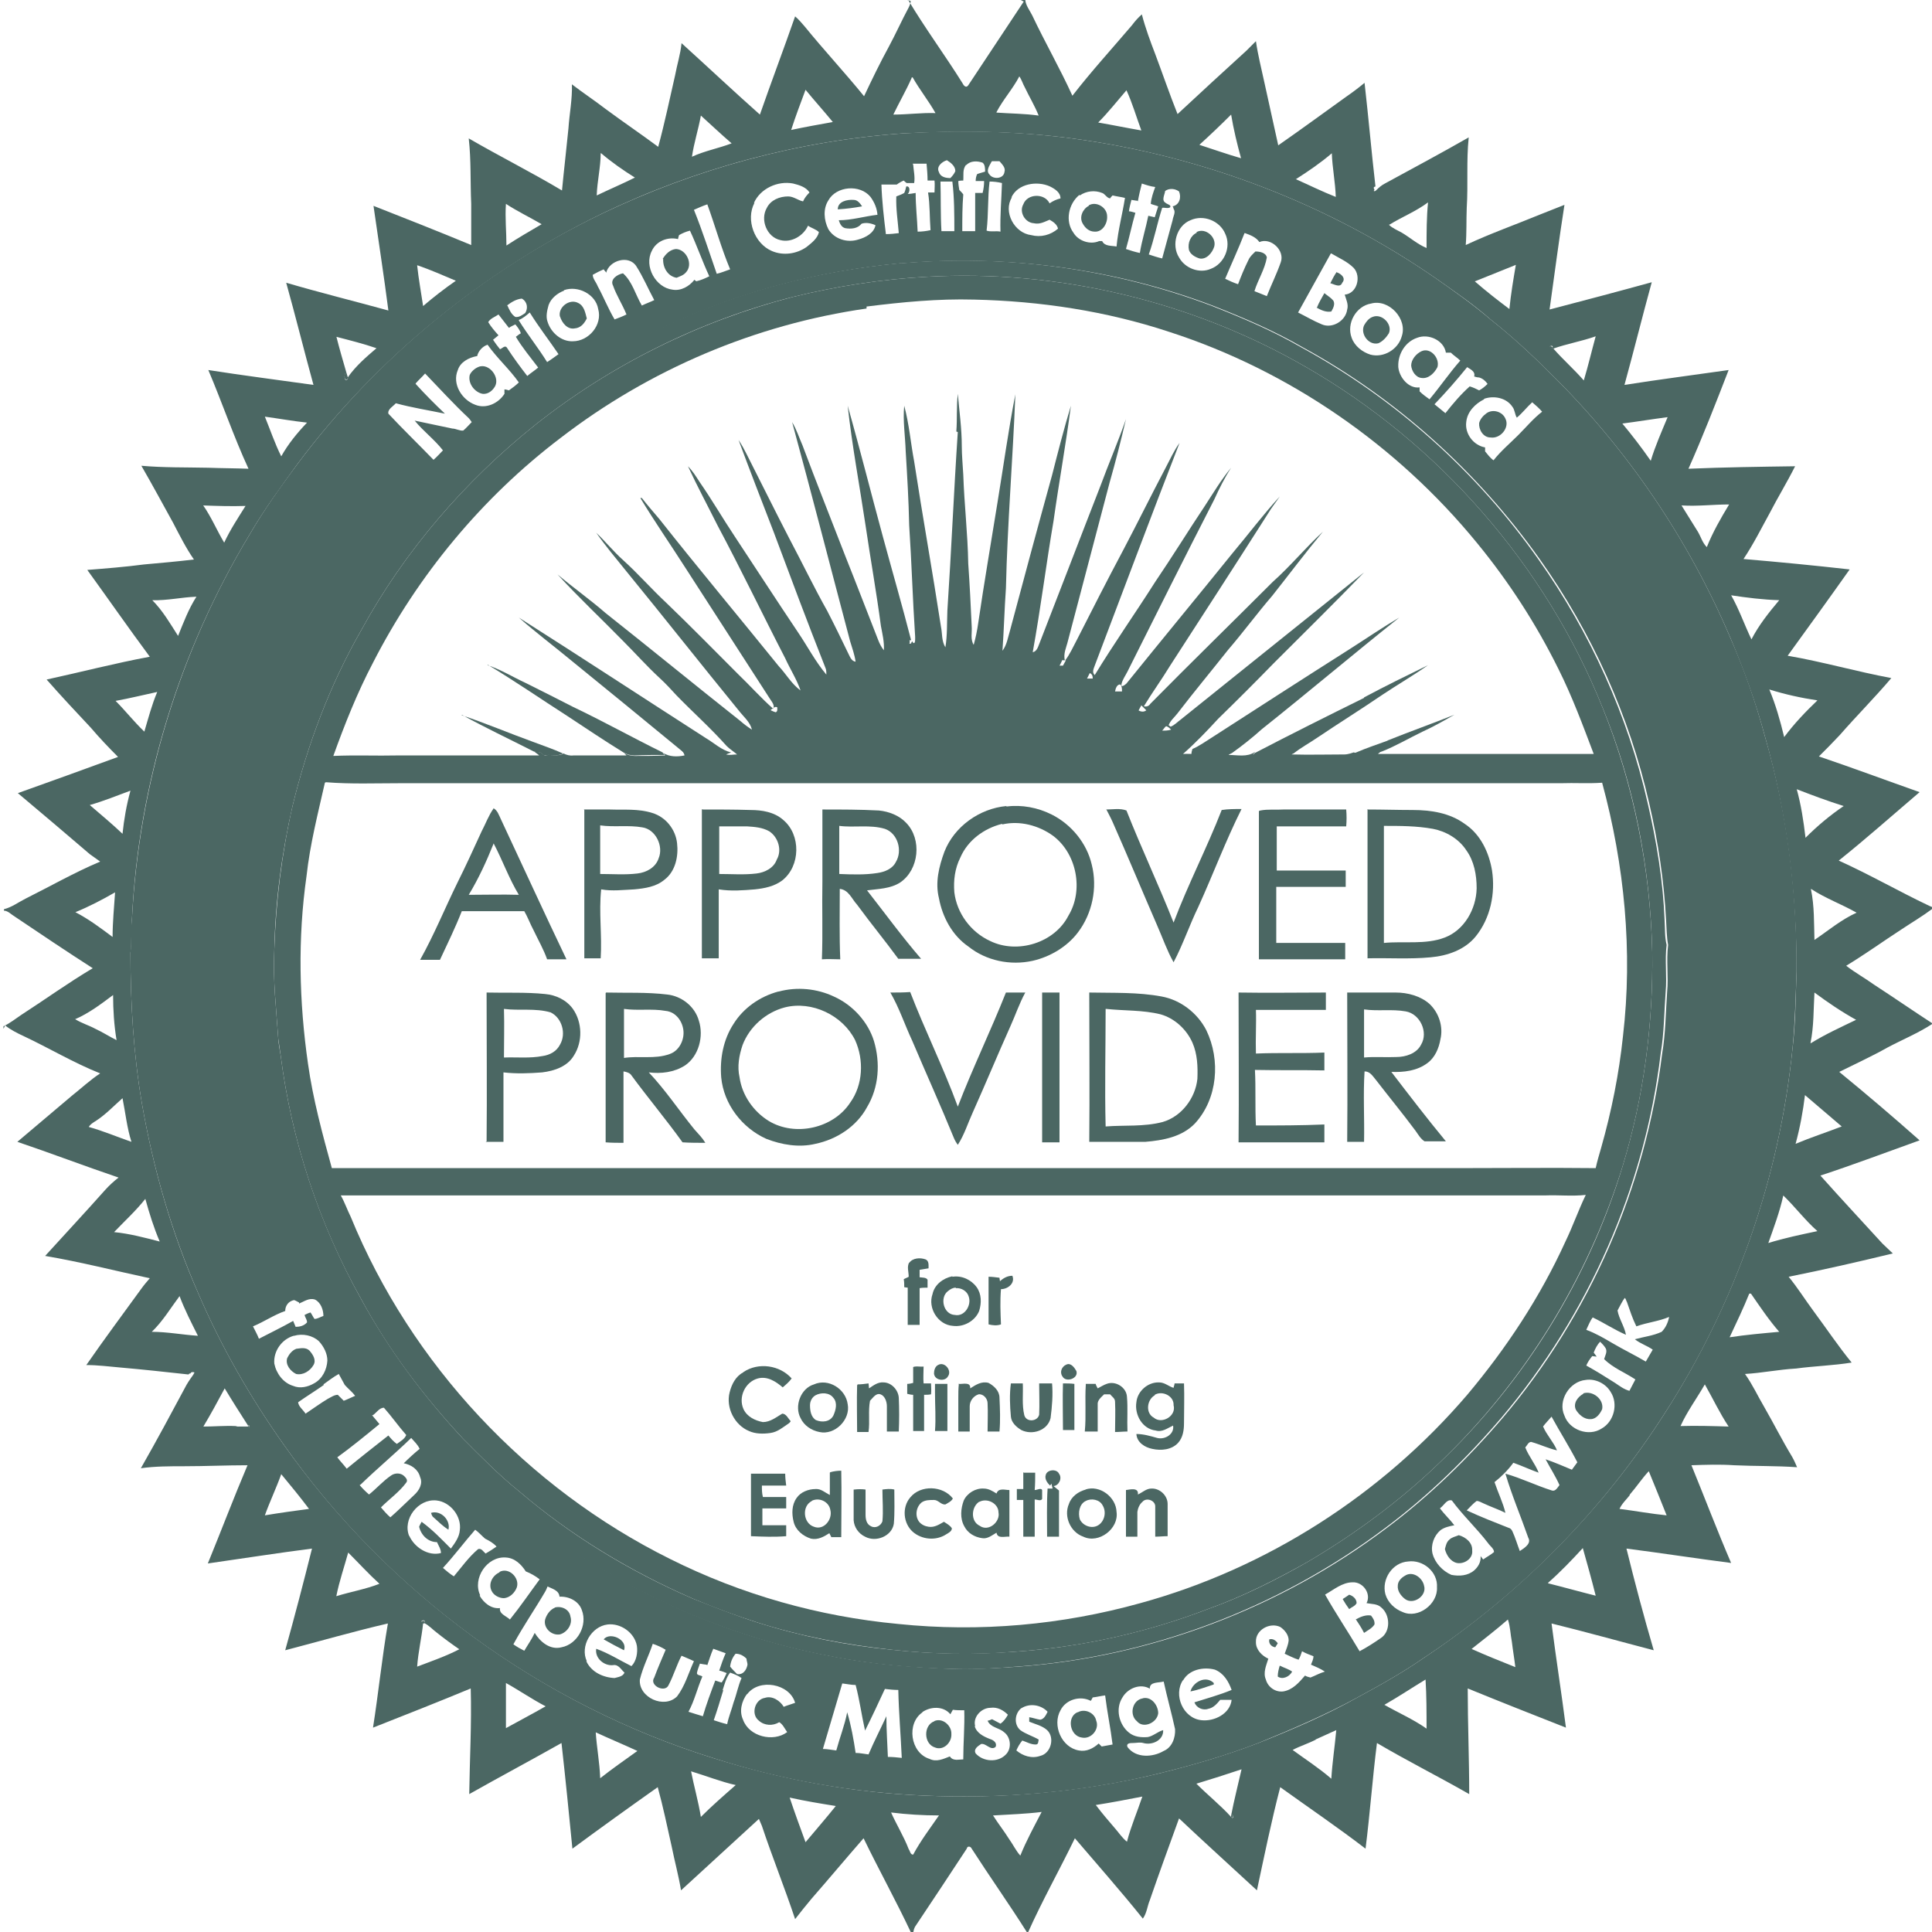
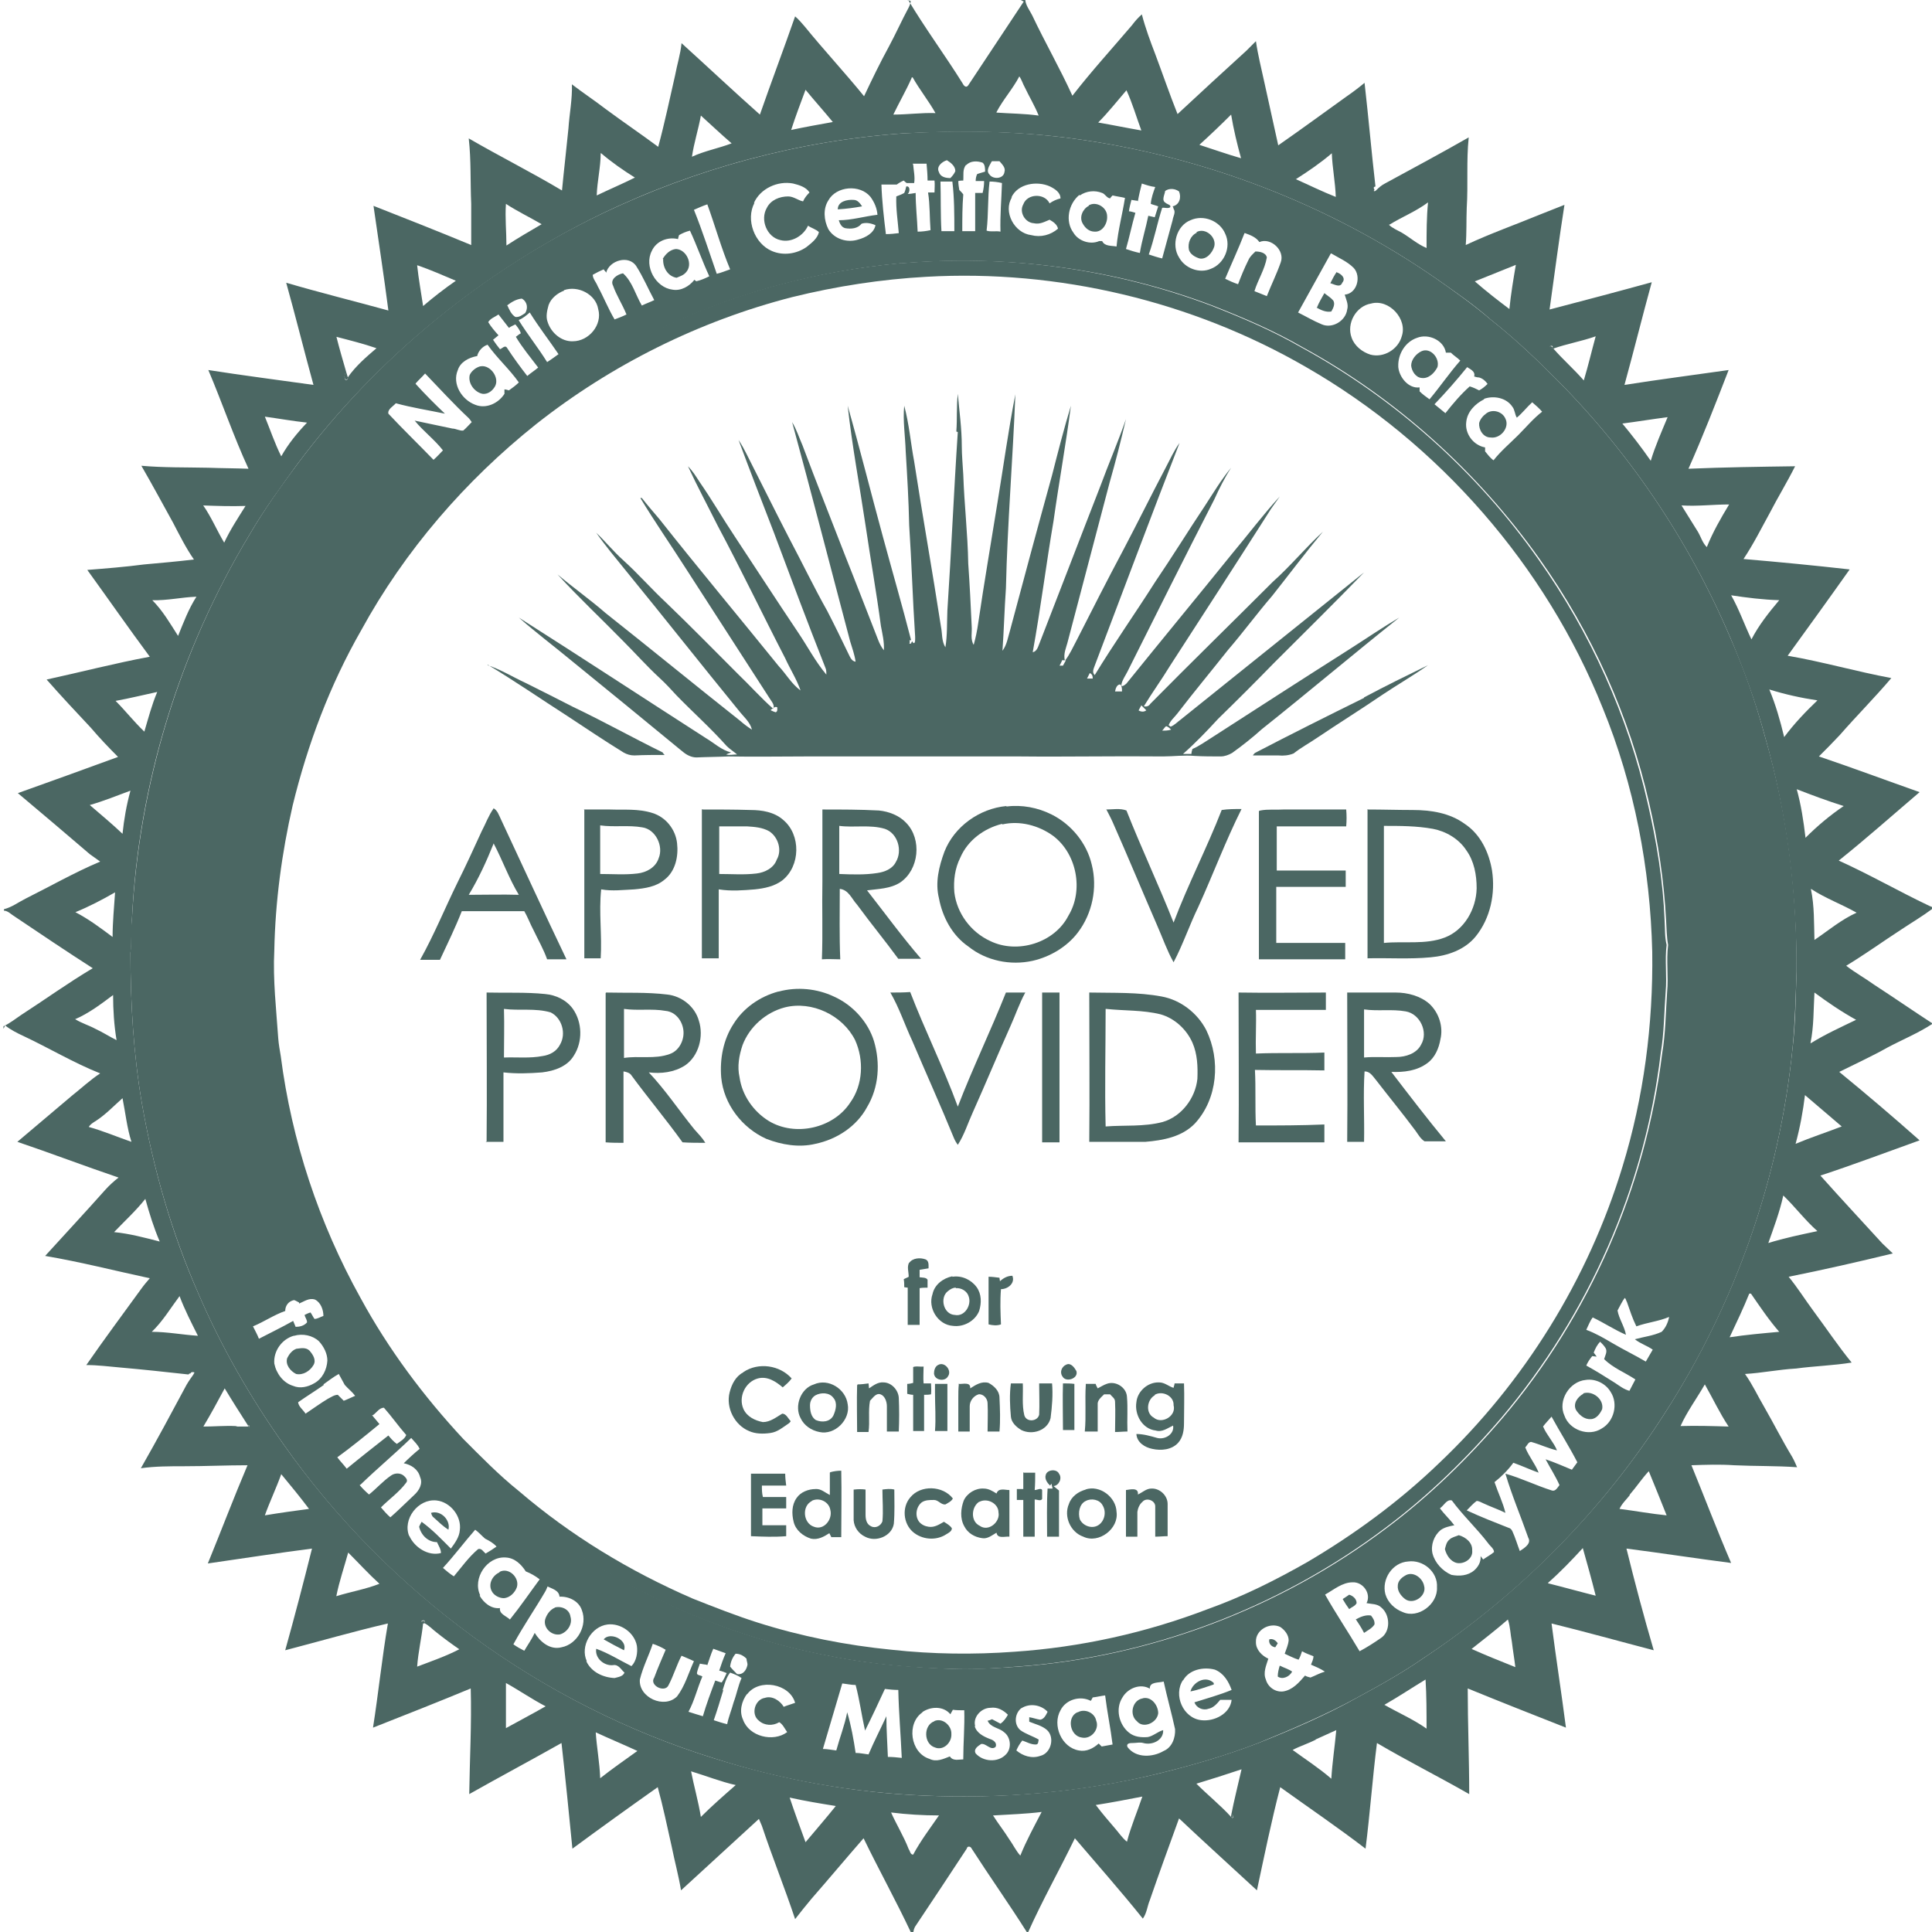
<svg xmlns="http://www.w3.org/2000/svg" id="Layer_2" data-name="Layer 2" viewBox="0 0 38.95 38.95">
  <defs>
    <style>
      .cls-1 {
        fill: #4b6763;
      }
    </style>
  </defs>
  <g id="Layer_1-2" data-name="Layer 1">
    <g>
      <g id="_986025ff" data-name="#986025ff">
        <path class="cls-1" d="M18.29,0h.02c.34.57.74,1.11,1.09,1.67.02.04.07.12.12.05.37-.56.75-1.13,1.12-1.69-.01,0-.04-.02-.06-.03h.09c.01.11.09.21.14.31.26.55.56,1.07.81,1.62.38-.49.8-.95,1.2-1.42.06-.08.12-.15.2-.22.07.27.17.54.27.8.15.4.29.81.45,1.21.46-.43.92-.85,1.39-1.28.06-.06.12-.12.19-.19.04.28.11.55.17.83.09.42.19.85.28,1.27.46-.32.91-.65,1.37-.98.13-.09.25-.18.37-.28.08.7.14,1.4.22,2.09-.08.01-.05.15.02.07.05-.05.11-.1.17-.13.57-.31,1.13-.61,1.69-.93-.05.47-.01.95-.04,1.42-.01.25,0,.5-.02.75.49-.23,1-.41,1.51-.62.16-.06.32-.13.48-.19-.11.7-.2,1.4-.3,2.11.69-.18,1.37-.36,2.06-.55-.19.69-.36,1.38-.55,2.07.7-.11,1.4-.2,2.1-.3-.26.67-.52,1.34-.81,1.99.72-.03,1.43-.04,2.15-.05-.16.32-.35.63-.51.94-.17.31-.33.63-.53.93.71.06,1.43.13,2.14.21-.41.58-.83,1.16-1.25,1.74.7.12,1.39.32,2.09.45-.33.39-.7.76-1.04,1.15-.14.15-.28.29-.42.43.68.23,1.35.48,2.03.72-.54.46-1.08.94-1.63,1.38.62.28,1.21.62,1.82.91.04.02.07.03.11.04v.08s-.03-.04-.04-.06c-.2.15-.42.28-.63.42-.37.24-.73.5-1.11.73.18.14.38.25.56.38.4.26.79.53,1.19.79,0-.02.02-.05.03-.07v.12s-.03-.03-.04-.05c-.29.19-.61.32-.91.48-.32.18-.65.33-.97.49.55.45,1.09.91,1.62,1.38-.67.24-1.33.49-2,.71.41.46.83.91,1.25,1.37.07.07.14.13.21.2-.7.17-1.4.33-2.1.47.18.22.33.46.5.69.26.35.5.71.77,1.04-.37.06-.75.07-1.12.12-.35.02-.69.09-1.03.11.15.21.26.45.39.67.19.33.36.67.56,1,.04.07.07.14.1.21-.42-.03-.85-.02-1.27-.04-.29-.02-.57-.01-.86,0,.27.66.52,1.32.8,1.97-.7-.09-1.41-.2-2.11-.29.17.69.35,1.37.55,2.05-.69-.18-1.37-.37-2.06-.54.09.7.2,1.4.29,2.1-.66-.26-1.32-.52-1.98-.79,0,.71.03,1.42.03,2.13-.61-.35-1.25-.67-1.86-1.03-.09.71-.14,1.42-.23,2.13-.56-.43-1.15-.83-1.72-1.24-.18.69-.32,1.38-.47,2.08-.52-.48-1.05-.96-1.57-1.45-.2.55-.4,1.1-.59,1.65-.05.12-.06.26-.14.37-.44-.55-.91-1.08-1.37-1.62-.31.64-.66,1.26-.95,1.91h-.09s.05-.02.07-.02c-.36-.57-.75-1.12-1.11-1.68-.02-.05-.09-.06-.1,0-.34.52-.68,1.03-1.02,1.54-.04.05-.05.1-.06.16h-.04c-.3-.64-.65-1.27-.96-1.91-.35.4-.7.82-1.05,1.22-.11.13-.22.27-.33.41-.21-.63-.46-1.25-.67-1.88-.02-.05-.04-.09-.06-.14-.52.48-1.05.96-1.57,1.44-.05-.3-.13-.59-.19-.89-.09-.4-.17-.79-.28-1.19-.58.41-1.15.82-1.72,1.24-.07-.71-.14-1.42-.22-2.13-.62.35-1.24.68-1.86,1.03.01-.71.05-1.42.03-2.13-.65.27-1.31.53-1.97.79.11-.7.18-1.4.3-2.1-.69.16-1.38.36-2.07.54.19-.68.37-1.37.54-2.05-.7.09-1.4.2-2.1.3.27-.66.52-1.32.8-1.98-.43,0-.85.02-1.28.02-.29,0-.58,0-.87.04.32-.56.62-1.12.92-1.68.04-.07.09-.14.14-.21,0-.01.02-.03.02-.04-.04-.02-.09,0-.12.04-.46-.05-.91-.1-1.37-.14-.23-.02-.46-.05-.69-.05.36-.52.74-1.03,1.11-1.54.05-.07.11-.14.17-.21-.7-.15-1.4-.33-2.11-.45.4-.44.81-.88,1.21-1.33.08-.09.18-.18.27-.25-.68-.23-1.36-.49-2.04-.72.37-.31.73-.62,1.1-.93.19-.15.37-.32.57-.45-.53-.21-1.03-.51-1.54-.75-.13-.06-.27-.13-.38-.22,0,.02-.02.05-.03.07v-.05h0c.13-.06.24-.15.36-.23.48-.31.95-.65,1.44-.94-.53-.34-1.05-.69-1.57-1.04-.07-.04-.14-.12-.22-.12h0s0-.03,0-.03c.16-.04.29-.14.43-.21.5-.25.99-.53,1.51-.75-.07-.05-.14-.1-.21-.15-.48-.41-.96-.82-1.45-1.23.67-.24,1.34-.48,2.02-.73-.19-.19-.38-.39-.55-.59-.3-.32-.6-.64-.89-.97.69-.15,1.38-.33,2.08-.46-.43-.58-.84-1.17-1.26-1.75.38-.03.76-.06,1.14-.11.34-.03.67-.06,1.01-.1-.16-.23-.29-.49-.42-.74-.21-.38-.42-.77-.64-1.15.45.04.9.03,1.35.04.27.01.54.01.81.02-.3-.65-.53-1.33-.81-1.99.7.11,1.41.2,2.12.3-.19-.69-.36-1.38-.55-2.06.68.2,1.37.37,2.06.56-.09-.7-.2-1.41-.3-2.11.66.26,1.32.52,1.97.79,0-.28,0-.55,0-.83-.02-.44,0-.88-.05-1.32.62.36,1.26.68,1.88,1.05.04-.42.09-.84.13-1.25.02-.3.08-.59.07-.89.22.17.45.32.67.49.35.26.72.51,1.07.77.13-.48.23-.96.34-1.44.04-.22.11-.43.13-.65.53.48,1.05.97,1.58,1.44.23-.66.48-1.32.71-1.98.07.06.13.13.19.2.39.48.81.93,1.2,1.41.16-.34.32-.67.5-1,.14-.26.26-.53.4-.79.02-.04.04-.09.04-.13M18.38,1.57c-.11.25-.25.49-.37.74.29,0,.57-.04.85-.03-.14-.25-.32-.47-.46-.72h-.02M20.09,2.27c.28.02.57.02.85.06-.08-.2-.19-.38-.28-.57-.04-.07-.06-.15-.11-.22-.13.25-.33.47-.46.72M15.95,2.62c.28-.06.56-.11.84-.16-.18-.22-.37-.43-.55-.65-.1.27-.2.53-.29.81M22.71,1.82c-.19.22-.37.45-.57.65.29.05.58.11.87.16-.1-.27-.18-.55-.3-.81M14.13,2.33c-.05.28-.14.55-.18.83.26-.12.54-.17.8-.27-.21-.18-.41-.37-.62-.56M24.18,2.92c.28.09.56.19.84.27-.08-.29-.15-.58-.2-.88-.21.21-.42.41-.64.61M18.19,2.69c-2.1.15-4.17.71-6.06,1.62-2.4,1.17-4.53,2.9-6.13,5.04-.34.47-.68.93-.97,1.43-1.41,2.34-2.24,5.02-2.37,7.75-.02.23,0,.45-.03.68,0,1.01.06,2.03.23,3.03.23,1.32.6,2.62,1.14,3.84.46,1.07,1.04,2.08,1.71,3.03,2.1,2.98,5.2,5.26,8.69,6.34,1.37.43,2.79.69,4.23.75,1.57.07,3.15-.07,4.67-.43.7-.17,1.39-.37,2.07-.63.68-.27,1.36-.56,2-.92.46-.25.91-.5,1.34-.8,1.94-1.29,3.61-2.98,4.86-4.94,1.42-2.21,2.31-4.75,2.57-7.36.06-.51.06-1.03.08-1.54,0-1.6-.2-3.2-.64-4.74-.18-.67-.42-1.33-.69-1.97-.85-2-2.09-3.83-3.64-5.35-.38-.38-.77-.74-1.2-1.08-.34-.3-.72-.56-1.09-.82-2.18-1.51-4.72-2.48-7.35-2.83-1.13-.15-2.28-.16-3.42-.1M12.11,3.09c0,.28-.07.56-.08.85.25-.12.51-.23.77-.36-.24-.15-.47-.31-.68-.49M26.12,3.61c.27.12.53.25.81.36-.01-.3-.07-.59-.08-.88-.22.19-.47.36-.72.52M10.2,4.11c-.02.28.01.56.01.84.23-.15.47-.29.71-.43-.24-.14-.49-.26-.72-.41M28,4.53c.07.07.17.11.26.16.17.1.31.23.5.31,0-.31,0-.62.03-.92-.24.18-.52.29-.78.45M29.73,5.67c.23.2.46.38.7.56.03-.3.08-.6.13-.89-.27.11-.55.22-.82.33M8.41,5.35c.03.28.08.55.12.82.21-.18.43-.35.66-.51-.26-.11-.51-.22-.77-.31M6.78,6.78c.06.24.13.48.2.72-.03.04-.04.08-.03.13.01.06.08.02.06-.02.16-.23.37-.41.58-.59-.26-.09-.54-.16-.81-.23M31.31,7.02c.2.23.42.42.62.65.09-.3.16-.6.24-.89-.28.1-.58.15-.86.25M31.25,6.98s0,.06.05.04c.01-.04,0-.06-.05-.04M5.34,8.4c.11.27.2.54.33.8.14-.25.32-.47.52-.68-.28-.03-.56-.08-.85-.12M32.7,8.53c.2.24.4.5.58.76.09-.3.22-.59.34-.88-.31.04-.61.09-.92.13M33.9,10.19c.11.18.22.35.33.53.06.1.09.22.18.31.12-.3.28-.58.45-.86-.32,0-.64.04-.95.02M4.09,10.18c.17.24.28.51.43.76.12-.26.28-.5.43-.74-.29.01-.57,0-.86-.01M34.9,12c.16.28.27.6.41.89.15-.29.35-.54.56-.79-.33-.01-.65-.05-.98-.1M3.07,12.1c.21.21.36.47.52.72.11-.27.21-.54.37-.79-.3.01-.59.08-.89.07M35.67,13.9c.13.31.22.63.3.96.2-.27.43-.51.67-.74-.33-.05-.65-.12-.97-.22M2.33,14.13c.2.2.37.42.58.62.08-.27.15-.54.26-.8-.28.06-.56.13-.84.18M36.22,15.9c.09.32.14.65.18.99.24-.24.49-.45.77-.64-.32-.1-.64-.22-.95-.34M1.81,16.23c.22.19.45.38.66.58.03-.29.08-.58.16-.87-.27.1-.54.21-.82.29M36.51,17.93c.07.34.06.68.07,1.02.28-.19.54-.41.85-.55-.3-.17-.63-.29-.92-.48M1.52,18.39c.27.14.51.32.75.5,0-.3.03-.6.05-.9-.26.15-.53.29-.8.4M36.51,21.03c.29-.18.6-.32.91-.47-.29-.16-.57-.35-.84-.55-.02.34-.01.68-.08,1.02M1.52,20.55c.13.08.27.12.4.19.15.07.29.16.43.23-.05-.3-.07-.61-.07-.91-.24.18-.49.37-.77.49M36.39,22.07c-.04.33-.1.66-.19.99.31-.13.62-.23.93-.35-.25-.21-.5-.43-.75-.64M1.93,22.6s-.11.06-.14.12c.29.08.57.2.86.3-.09-.28-.12-.58-.18-.88-.18.16-.34.33-.54.46M35.95,24.11c-.07.32-.19.64-.3.95.32-.1.66-.17.99-.24-.25-.22-.45-.49-.69-.72M2.3,24.84c.31.03.61.11.92.19-.12-.28-.21-.57-.29-.86-.19.24-.42.45-.63.67M35.27,26.07c-.12.3-.26.59-.4.89.33-.05.67-.08,1-.11-.21-.24-.39-.51-.57-.77,0,0-.03,0-.04,0M3.06,26.85c.31,0,.62.06.93.08-.13-.26-.27-.53-.37-.8-.18.24-.34.51-.56.72M34.37,27.91c-.16.28-.36.55-.49.84.32-.01.65,0,.97.01-.18-.27-.32-.57-.48-.85M4.53,27.99c-.14.26-.28.52-.43.77.22,0,.43-.02.65-.01.09.03.19.03.28.03,0,0,0-.03,0-.04h-.03c-.16-.25-.32-.5-.47-.75M32.86,30.14c-.07.09-.16.17-.21.28.32.04.64.1.95.13-.12-.3-.24-.6-.36-.89-.14.15-.25.32-.39.48M5.34,30.55c.3-.05.59-.09.89-.13-.18-.24-.37-.47-.56-.7-.1.28-.23.55-.33.83M33.62,30.55s.02.02,0,0M31.21,31.92c.32.08.64.17.96.25-.08-.32-.17-.64-.26-.96-.22.24-.45.48-.7.7M7.02,31.3c-.08.29-.18.58-.24.88.29-.09.59-.14.87-.25-.22-.2-.42-.42-.63-.63M31.17,31.92s.02.02,0,0M8.53,32.73c-.03.29-.1.58-.12.87.29-.11.58-.21.85-.35-.16-.11-.31-.22-.46-.34-.08-.06-.15-.14-.25-.19.06-.09-.12-.05-.02,0M29.66,33.24c.29.13.59.25.89.37-.02-.17-.05-.34-.07-.51-.03-.15-.03-.3-.08-.45-.24.21-.49.4-.74.6M27.91,34.37c.28.16.58.29.85.48,0-.33,0-.66-.02-.99-.28.17-.55.35-.83.51M10.2,33.92c0,.3,0,.61,0,.92.27-.15.54-.29.8-.44-.27-.14-.53-.32-.8-.47M10.17,34.84s.02.02,0,0M26.53,35.07c-.15.08-.32.13-.47.21.26.19.54.37.78.58.02-.33.07-.65.1-.98-.14.06-.28.13-.42.19M12.01,34.92c.02.31.08.62.09.93.24-.19.5-.37.75-.55-.28-.13-.57-.25-.85-.38M24.12,35.96c.23.23.48.43.7.67.05.07.07-.07,0-.03.06-.31.14-.62.21-.93-.3.1-.61.2-.91.29M13.93,35.7c.06.31.15.62.2.93.22-.22.46-.43.7-.64,0,0,0,0,.01,0-.31-.07-.61-.19-.91-.28M15.92,36.24c.1.3.21.6.32.9.2-.24.41-.48.61-.73-.31-.05-.62-.1-.93-.17M22.1,36.4c.12.16.25.31.37.45.08.09.15.2.25.28.08-.31.21-.61.31-.91-.31.06-.62.12-.94.17M17.96,36.53c.11.25.26.49.36.75.03.04.03.11.09.11.15-.28.34-.53.52-.79-.32,0-.65-.02-.97-.06M20.02,36.6c.1.16.22.31.32.47.08.11.14.24.23.34.12-.3.28-.59.43-.88-.32.04-.65.05-.97.07" />
        <path class="cls-1" d="M18.14,5.31c2.13-.19,4.3.1,6.3.86.61.24,1.22.5,1.79.83,1.89,1.03,3.54,2.51,4.78,4.27,1.05,1.48,1.81,3.16,2.21,4.93.18.78.31,1.57.34,2.37.01.16,0,.32.04.48-.04.31.01.63-.02.95-.03.41-.03.83-.1,1.24-.32,2.69-1.46,5.27-3.21,7.34-.7.82-1.48,1.58-2.35,2.23-2.14,1.61-4.75,2.6-7.42,2.79-.4.03-.8.06-1.2.05-.86-.02-1.72-.09-2.56-.26-2.58-.48-5.01-1.72-6.95-3.49-.64-.61-1.25-1.25-1.77-1.97-1.58-2.1-2.54-4.66-2.76-7.28-.21-2.42.21-4.9,1.23-7.11.64-1.41,1.52-2.7,2.57-3.83,1.25-1.32,2.75-2.41,4.4-3.16,1.46-.68,3.05-1.09,4.65-1.24M18.68,5.58c-.91.05-1.82.19-2.71.41-1.87.48-3.64,1.36-5.16,2.56-1.43,1.14-2.65,2.55-3.53,4.16-.63,1.1-1.08,2.3-1.38,3.53-.22.96-.35,1.94-.37,2.92-.03.6.04,1.19.08,1.78.01.12.03.23.05.35.22,1.71.77,3.37,1.61,4.88.56,1.03,1.27,1.98,2.07,2.84.36.36.72.73,1.12,1.05,1.05.9,2.24,1.62,3.51,2.17.43.17.86.34,1.3.48.88.28,1.79.46,2.71.55.82.09,1.65.1,2.47.04,1.33-.09,2.65-.38,3.9-.86.7-.25,1.36-.58,2.01-.95.95-.56,1.85-1.22,2.65-1.99,1.72-1.63,3.01-3.71,3.7-5.98.43-1.4.62-2.87.6-4.33-.04-1.68-.36-3.36-1-4.92-1.15-2.87-3.3-5.33-5.98-6.87-2.3-1.33-5-1.97-7.65-1.82Z" />
        <path class="cls-1" d="M19.28,8.7c.02-.25,0-.5.03-.76.03.35.08.7.08,1.05,0,.19.02.39.03.58.02.6.09,1.19.1,1.79.03.42.05.84.07,1.27.01.12-.03.26.04.37.04-.14.07-.29.09-.43.12-.82.26-1.63.39-2.44.12-.73.22-1.46.36-2.18-.05,1.3-.16,2.6-.19,3.91-.03.42-.04.84-.07,1.26.09-.12.11-.27.15-.4.28-1.05.56-2.09.85-3.14.12-.47.24-.94.38-1.4-.1.77-.24,1.54-.35,2.32-.15.88-.26,1.77-.42,2.65.09-.02.11-.12.14-.19.41-1.05.81-2.1,1.22-3.15.17-.46.36-.9.52-1.36-.1.43-.21.86-.33,1.28-.28,1.06-.56,2.13-.84,3.19-.03.13-.1.26-.06.4.1-.13.16-.27.24-.42.31-.61.62-1.22.94-1.82.29-.55.56-1.1.85-1.65.09-.17.17-.35.28-.5-.58,1.49-1.14,2.99-1.71,4.49-.02.06-.06.13,0,.19.39-.64.82-1.25,1.22-1.88.34-.5.66-1.02,1-1.53.17-.26.33-.53.53-.77-.13.2-.24.42-.34.64-.59,1.15-1.17,2.31-1.75,3.47-.04.08-.1.16-.12.25-.02.09.08.01.1-.01.71-.88,1.43-1.75,2.14-2.63.32-.38.61-.77.95-1.14-.08.12-.17.23-.24.35-.65,1.02-1.31,2.04-1.97,3.06-.17.28-.36.54-.53.82.05.01.1,0,.13-.05.82-.83,1.65-1.64,2.47-2.46.36-.32.66-.69,1.01-1.01-.35.42-.68.86-1.02,1.29-.31.36-.58.73-.89,1.09-.34.43-.69.85-1.02,1.28-.06.08-.14.14-.18.24l.04.03c.08-.03.13-.09.2-.14,1.23-.99,2.47-1.98,3.7-2.97-.6.62-1.21,1.22-1.82,1.83-.37.38-.74.75-1.12,1.12-.23.25-.46.49-.71.71.06,0,.11,0,.17,0,0-.03.01-.07.02-.1.14-.06.26-.15.39-.23.93-.6,1.86-1.2,2.79-1.79.33-.21.65-.43.99-.63-.93.74-1.84,1.51-2.77,2.25-.19.17-.39.33-.6.48-.07.04-.15.07-.23.07-.17,0-.35,0-.52-.01-.21-.02-.43.01-.64.01-.96-.01-1.93.01-2.89,0-1.44,0-2.88,0-4.31,0-.52,0-1.04.01-1.56,0-.22.01-.43.01-.65.02-.1,0-.2-.05-.28-.12-.01-.01-.04-.03-.05-.04-.73-.6-1.46-1.2-2.2-1.8-.35-.29-.71-.56-1.05-.86,1.26.8,2.51,1.62,3.77,2.43.17.1.31.24.51.29-.03.01-.08.03-.1.04.07.02.14,0,.22,0-.07-.06-.15-.11-.21-.17-.32-.36-.68-.68-1.01-1.02-.11-.12-.22-.24-.34-.35-.26-.24-.49-.5-.74-.75-.44-.45-.9-.88-1.32-1.34.32.27.66.51.97.78.91.72,1.8,1.45,2.71,2.17.08.07.16.13.24.18-.04-.16-.17-.26-.27-.39-.76-.93-1.5-1.87-2.26-2.8-.21-.26-.42-.51-.61-.78.19.18.35.38.54.55.3.27.57.58.87.86.49.47.97.96,1.45,1.44.24.23.46.48.71.7.03-.07-.02-.13-.06-.19-.57-.88-1.14-1.77-1.71-2.65-.3-.47-.62-.93-.91-1.41h.03c.11.14.23.28.35.42.79,1,1.61,1.98,2.41,2.97.15.16.26.36.44.49-.08-.23-.21-.43-.31-.65-.46-.89-.89-1.79-1.36-2.67-.2-.4-.41-.79-.6-1.2.09.09.16.2.23.31.25.36.47.74.71,1.1.43.65.85,1.3,1.28,1.94.19.28.35.59.57.85,0-.05,0-.1-.02-.14-.36-.91-.7-1.82-1.04-2.73-.24-.62-.48-1.24-.71-1.86.06.09.11.18.16.28.29.57.57,1.14.86,1.7.26.49.5.99.77,1.47.15.29.29.58.43.87.03.06.06.14.14.15-.02-.14-.07-.28-.11-.41-.39-1.47-.77-2.95-1.17-4.42.09.15.14.31.21.47.28.75.58,1.5.87,2.25.22.55.43,1.1.65,1.66.03.08.07.16.12.22.01-.17-.03-.33-.06-.49-.09-.68-.21-1.35-.31-2.03-.12-.8-.27-1.6-.36-2.41.25.88.47,1.76.71,2.64.19.7.39,1.39.57,2.09-.06-.03-.07.1,0,.06,0-.01.01-.03.02-.04,0,0,.02.02.02.03.05.03.04-.09.04-.13-.05-.75-.07-1.49-.12-2.24-.01-.5-.04-1-.07-1.49-.01-.31-.06-.62-.03-.92.1.37.13.75.2,1.12.17,1.11.37,2.22.54,3.33.03.14.01.29.09.42.04-.24.03-.49.04-.74.08-1.2.13-2.4.21-3.6M21.41,13.32s-.03.07-.05.1c.02,0,.05,0,.07,0,.02-.04.04-.07.06-.11-.02,0-.06,0-.08,0M21.91,13.68s.08,0,.12,0c0-.05-.01-.09-.06-.11-.02.04-.04.08-.06.12M22.48,13.94s.09,0,.14,0c0-.05,0-.1-.03-.14-.07-.01-.1.08-.11.14M22.95,14.32c.05.03.11.04.16,0-.03-.03-.07-.07-.1-.1-.02.04-.04.07-.06.11M15.54,14.32s.06.03.1.04c.04-.02.03-.06.03-.1-.05-.03-.09.03-.13.05M23.43,14.73c.06,0,.12,0,.18-.02-.03-.03-.06-.06-.1-.07-.03.02-.05.06-.08.09Z" />
        <path class="cls-1" d="M9.83,13.41c.27.09.51.24.77.36.32.16.64.32.95.48.61.29,1.2.62,1.81.92,0,.01.03.04.04.05-.2,0-.41,0-.61.01-.08,0-.15-.02-.22-.06-.39-.24-.76-.49-1.14-.74-.53-.34-1.05-.7-1.6-1.03Z" />
        <path class="cls-1" d="M27.5,14.06c.43-.23.86-.44,1.29-.65-.3.21-.61.39-.91.59-.44.3-.89.58-1.32.87-.16.11-.33.2-.48.32-.1.04-.2.05-.31.04-.17,0-.34,0-.51,0,0-.01.03-.04.04-.05.73-.38,1.47-.75,2.2-1.11Z" />
-         <path class="cls-1" d="M9.31,14.42c.48.16.95.36,1.42.53.21.08.42.15.62.24-.12.07-.26.01-.38.04-.03-.02-.05-.04-.08-.06-.04,0-.09-.01-.13-.02-.49-.25-.98-.48-1.45-.74Z" />
-         <path class="cls-1" d="M27.97,14.93c.45-.18.9-.34,1.35-.52-.21.12-.42.24-.64.34-.27.13-.54.29-.82.4-.18.06-.38.09-.57.04l.05-.02c.21-.09.42-.16.64-.24Z" />
      </g>
      <g id="_211d1eff" data-name="#211d1eff">
        <path class="cls-1" d="M18.19,2.69c1.14-.07,2.29-.05,3.42.1,2.63.35,5.17,1.32,7.35,2.83.37.26.74.52,1.09.82.42.33.82.7,1.2,1.08,1.55,1.52,2.79,3.35,3.64,5.35.28.64.51,1.3.69,1.97.45,1.54.65,3.14.64,4.74-.02.52-.03,1.03-.08,1.54-.26,2.61-1.15,5.16-2.57,7.36-1.25,1.96-2.92,3.66-4.86,4.94-.43.3-.88.55-1.34.8-.64.35-1.32.64-2,.92-.67.26-1.37.46-2.07.63-1.53.37-3.11.5-4.67.43-1.43-.06-2.86-.31-4.23-.75-3.49-1.08-6.59-3.35-8.69-6.34-.67-.95-1.25-1.96-1.71-3.03-.54-1.23-.91-2.52-1.14-3.84-.17-1-.23-2.01-.23-3.03.02-.23,0-.45.03-.68.14-2.73.96-5.41,2.37-7.75.29-.5.63-.97.97-1.43,1.6-2.14,3.72-3.88,6.13-5.04,1.9-.91,3.96-1.47,6.06-1.62M19.48,3.32c-.08.09-.05.21-.06.32-.02,0-.07,0-.1.01,0,.06.01.12.02.18.03.03.06.06.08.09-.02.24-.02.49-.02.74.09,0,.17,0,.26,0,0-.26,0-.51,0-.77.05,0,.1,0,.15,0,.02-.08.03-.16.03-.24-.06,0-.12,0-.17,0,0-.05.01-.1.03-.14.05-.02.1-.03.16-.05,0-.06,0-.14-.05-.18-.11-.04-.25-.04-.33.05M18.93,3.47c.03.1.14.12.23.12.04-.04.08-.09.1-.14,0-.1-.09-.17-.17-.22-.1.03-.22.13-.16.24M19.99,3.26c-.04.08-.12.18-.04.26.07.1.28.09.3-.05.03-.09-.05-.16-.1-.22-.05,0-.1,0-.15,0M18.41,3.32c.01.12.04.25.02.37-.05,0-.1,0-.15,0-.02-.01-.05-.04-.06-.05-.05.02-.1.05-.14.08-.1,0-.21,0-.31,0,.01.33.05.67.09,1,.09,0,.18-.01.26-.02-.02-.25-.06-.49-.05-.74.05-.02.11-.04.16-.07.02-.04.03-.09.04-.13.08-.02.08.11.03.15.05,0,.1-.01.16-.02,0,.26.03.52.04.78.09,0,.17-.01.26-.03-.02-.25-.01-.51-.05-.76.04,0,.09,0,.13,0,0-.08.01-.16,0-.24-.05,0-.1,0-.14,0,0-.11-.01-.23-.02-.34-.09,0-.18,0-.28,0M18.96,3.65c.01.33,0,.67.02,1.01.09,0,.17,0,.26,0,0-.33,0-.67-.04-1-.08,0-.16,0-.24,0M19.89,4.65c.09.03.19,0,.28.02-.01-.33.02-.65.03-.98-.08-.02-.17-.03-.25-.03-.04.33-.02.66-.06.99M15.21,4.09c-.18.34,0,.82.35.97.23.1.5.06.7-.08.1-.08.22-.17.25-.3-.06-.06-.15-.08-.22-.13-.09.2-.33.35-.56.29-.27-.06-.41-.41-.27-.65.08-.16.26-.23.43-.23.11,0,.2.08.3.1.03-.07.08-.13.13-.18-.07-.11-.21-.15-.33-.18-.31-.06-.66.1-.79.39M20.4,3.98c-.18.29.05.72.39.76.19.05.39,0,.54-.13-.02-.09-.1-.14-.17-.18-.1.04-.2.1-.32.07-.17-.01-.3-.22-.21-.38.08-.22.43-.23.53-.02.07-.05.14-.08.22-.1,0-.12-.11-.19-.21-.24-.26-.12-.65-.06-.78.22M22.95,4.05s-.09-.01-.14-.02c-.02.08-.04.15-.05.23.04,0,.09.02.13.03-.07.24-.12.49-.19.73.09.03.18.06.28.08.04-.25.12-.5.17-.75.04.01.09.02.13.03.02-.07.05-.15.07-.22-.05-.02-.1-.03-.15-.05.01-.12.05-.23.09-.34-.09-.01-.18-.04-.27-.07-.03.12-.06.24-.08.36M16.7,4.04c-.11.17-.09.4,0,.58.12.2.38.28.6.21.15-.04.32-.13.35-.29-.09-.04-.19-.06-.28-.03-.08.1-.21.11-.33.09-.08-.02-.11-.1-.13-.16.26,0,.52-.08.78-.11-.01-.13-.06-.25-.14-.36-.21-.26-.69-.22-.85.07M23.49,3.85c-.01.08-.08.19.01.24.03.03.12.04.09.09-.05.03-.11,0-.16.01-.1.31-.16.63-.27.94.09.03.18.06.27.08.07-.26.14-.51.21-.77.01-.08.07-.16.02-.23,0-.01-.01-.04-.02-.05.14-.03.18-.18.13-.3-.08-.06-.2-.07-.28-.01M21.76,3.93c-.22.18-.29.53-.12.76.1.17.34.25.52.17.01,0,.04,0,.06,0,.05.11.19.09.29.11.03-.33.12-.66.17-.98-.08-.02-.17-.03-.25-.05-.01.01-.04.04-.05.06-.07-.01-.1-.09-.16-.11-.15-.06-.32-.04-.45.05M13.99,4.23c.17.42.31.86.46,1.29.09-.02.18-.06.27-.09-.18-.43-.3-.87-.46-1.31-.09.03-.18.07-.27.11M24,4.44c-.28.11-.39.5-.23.75.12.22.41.33.64.23.27-.1.42-.44.29-.71-.11-.26-.44-.39-.7-.27M13.69,4.74s-.02.06-.02.08c-.21-.05-.44.04-.53.24-.16.31.08.74.42.78.17.03.34-.07.44-.2,0,0,.03.03.04.03.09-.02.18-.06.26-.1-.14-.3-.25-.62-.39-.92-.08.02-.15.05-.22.09M25.09,4.7c-.12.31-.26.61-.39.92.08.04.17.08.26.11.06-.16.13-.33.21-.49.03-.07.09-.12.14-.17.08,0,.21.02.23.12-.04.24-.18.45-.25.68.08.03.17.07.25.1.09-.23.2-.45.28-.68.09-.24-.2-.51-.43-.41-.07-.1-.18-.14-.29-.18M26.83,5.11c-.22.4-.44.79-.66,1.19.16.08.31.17.48.24.21.09.48-.07.51-.3.03-.1-.02-.2-.05-.3.25-.02.34-.37.18-.54-.13-.13-.3-.2-.45-.29M12.23,5.5s-.05-.05-.06-.07c-.07.03-.15.07-.22.11,0,.08.07.15.1.23.12.22.21.45.34.67.08-.03.16-.06.24-.1-.08-.2-.2-.38-.27-.58-.07-.13.09-.23.2-.25.19.17.25.43.38.65.08-.04.17-.07.25-.11-.12-.22-.22-.46-.36-.68-.15-.24-.55-.12-.61.13M18.14,5.31c-1.6.15-3.19.56-4.65,1.24-1.65.76-3.16,1.84-4.4,3.16-1.06,1.13-1.94,2.42-2.57,3.83-1.02,2.21-1.44,4.69-1.23,7.11.21,2.62,1.18,5.18,2.76,7.28.52.72,1.13,1.36,1.77,1.97,1.94,1.77,4.36,3.01,6.95,3.49.84.17,1.7.23,2.56.26.4,0,.8-.02,1.2-.05,2.67-.19,5.28-1.18,7.42-2.79.87-.65,1.65-1.41,2.35-2.23,1.75-2.07,2.88-4.65,3.21-7.34.07-.41.07-.82.1-1.24.03-.31-.02-.63.02-.95-.03-.16-.03-.32-.04-.48-.04-.8-.16-1.59-.34-2.37-.4-1.77-1.16-3.45-2.21-4.93-1.25-1.76-2.89-3.24-4.78-4.27-.57-.33-1.18-.59-1.79-.83-2-.76-4.17-1.04-6.3-.86M11.37,5.86c-.13.05-.26.15-.31.29-.03.11-.06.23-.02.34.07.22.28.4.51.39.32,0,.6-.33.51-.65-.05-.3-.41-.48-.69-.38M10.23,6.16c.04.09.08.18.16.23.08.01.14-.04.2-.08.06-.1.04-.23-.07-.29-.11.01-.21.07-.3.14M27.64,6.12c-.3.05-.5.4-.39.69.06.17.22.29.38.34.27.07.56-.11.63-.37.12-.35-.26-.76-.62-.66M9.84,6.49c.06.1.13.18.21.27-.04.03-.07.06-.11.09.04.06.09.13.14.19.04-.01.1-.09.14-.03.13.2.27.39.41.57.07-.06.15-.11.22-.17-.15-.2-.32-.4-.45-.62.03-.02.06-.05.1-.07-.02-.07-.07-.13-.11-.18-.04.02-.09.04-.13.07-.07-.09-.14-.18-.21-.27-.07.05-.17.08-.21.16M10.46,6.46c.18.29.39.55.57.84.08-.05.16-.11.23-.16-.19-.28-.4-.55-.58-.84-.07.06-.14.12-.22.15M28.19,7.4c.02.21.21.44.43.41,0,.02,0,.06,0,.08.06.06.13.11.2.16.21-.25.4-.53.62-.78-.06-.06-.13-.1-.19-.16-.02,0-.07,0-.1,0-.04-.25-.35-.39-.58-.3-.24.08-.39.33-.38.58M9.61,7.18c-.16.03-.33.12-.38.28-.12.28.08.6.35.7.22.09.47-.03.59-.22,0-.02,0-.07,0-.09.02,0,.06.01.09.02.07-.05.14-.1.2-.16-.19-.27-.44-.49-.63-.76-.1.03-.19.13-.21.23M29.58,7.4c-.21.26-.43.51-.66.75.07.06.15.12.22.18.15-.19.31-.38.49-.54.07.02.13.05.19.08.06-.03.12-.08.17-.13-.04-.06-.1-.11-.17-.13-.03,0-.07-.01-.1-.02.03-.11-.09-.15-.16-.2M8.38,7.74c.19.21.39.41.59.6-.33-.07-.66-.12-.99-.21-.05.06-.17.12-.15.21.3.32.61.62.91.93.07-.06.13-.13.19-.19-.17-.22-.39-.38-.57-.6.25.05.51.11.76.16.07,0,.15.05.22.04.06-.05.11-.11.17-.17-.02-.03-.04-.06-.06-.08-.31-.29-.59-.6-.88-.9-.06.07-.13.13-.19.2M29.92,8.05c-.18.09-.34.25-.36.46-.03.24.15.47.38.51,0,.02,0,.06,0,.08.05.06.1.13.17.18.15-.19.33-.34.5-.51.16-.16.3-.33.48-.47-.06-.07-.13-.13-.2-.19-.11.1-.2.22-.31.31-.04-.06-.04-.16-.09-.22-.12-.18-.37-.23-.57-.16M6.03,26.26s-.07-.04-.1-.05c-.11.02-.18.11-.18.22-.23.08-.43.22-.65.31.04.08.09.17.12.25.23-.12.46-.23.69-.36.02.04.03.08.05.12.08,0,.17-.02.23-.09,0-.06-.04-.1-.05-.15.04-.02.08-.04.12-.05.03.04.05.09.08.13.06,0,.12-.04.18-.06,0-.12-.05-.27-.17-.33-.12-.04-.22.04-.32.08M32.76,26.16c-.06.08-.1.17-.15.26.03.17.14.32.17.49-.23-.1-.44-.24-.67-.35-.06.08-.09.17-.13.25.19.07.36.17.53.27.22.13.45.24.67.37.05-.08.09-.16.14-.24-.11-.08-.25-.12-.36-.21.18-.05.37-.07.54-.15.08-.08.13-.19.15-.3-.21.09-.44.11-.66.19-.08-.16-.13-.32-.19-.49-.02-.03-.02-.08-.06-.09M5.92,26.93c-.24.07-.41.31-.39.56.04.2.18.39.38.45.14.06.3.02.42-.05.17-.09.26-.28.27-.46,0-.14-.07-.28-.17-.39-.13-.12-.33-.16-.5-.11M32.13,27.27s.04.05.06.08c-.02,0-.07-.01-.09-.01-.05.06-.09.12-.12.19.2.11.39.23.58.35.09.06.18.13.29.16.04-.08.08-.15.12-.23-.21-.14-.45-.23-.63-.41.02-.07.07-.15.03-.22-.03-.05-.07-.09-.11-.13-.06.06-.1.14-.13.22M6.53,27.92c-.17.12-.35.23-.52.35.01.09.1.15.15.23.15-.1.3-.21.45-.3.06-.03.13-.08.2-.08.04.04.08.08.12.12.08-.03.16-.07.23-.1-.06-.08-.14-.14-.21-.22-.04-.07-.08-.15-.12-.22-.11.06-.21.14-.31.21M31.97,27.82c-.33.03-.57.42-.43.72.1.29.49.43.75.26.25-.14.34-.5.18-.74-.1-.17-.31-.27-.5-.24M7.5,28.53c.05.06.1.12.15.18-.28.23-.56.46-.85.67.06.08.13.15.19.23.28-.23.56-.45.84-.67.05.06.1.12.17.17.07-.05.16-.1.19-.18-.16-.18-.29-.37-.45-.55-.09,0-.15.1-.22.15M31.11,28.76c.07.17.21.31.28.48-.18-.04-.34-.12-.52-.17-.06,0-.08.07-.12.11.07.18.2.33.27.51-.17-.06-.34-.14-.51-.2-.11.15-.24.28-.38.39.07.21.17.41.22.62-.14-.07-.29-.12-.44-.19-.05-.02-.09-.05-.14-.05-.07.05-.13.12-.2.19.28.13.56.24.84.35.04.01.06.03.08.07.06.13.1.27.15.4.09-.06.24-.15.17-.27-.15-.43-.33-.85-.46-1.29.32.09.62.24.94.34.07.02.11-.06.15-.11-.08-.18-.19-.35-.28-.52.18.06.36.14.53.21.04-.05.07-.1.11-.15-.16-.31-.35-.61-.52-.92-.06.07-.12.13-.18.21M7.25,29.94c.06.07.12.13.19.19.15-.12.28-.27.44-.38.08-.06.2-.06.27.01.03.03.08.08.04.13-.14.19-.34.33-.51.5.06.07.12.14.19.2.16-.14.32-.3.48-.45.1-.09.18-.23.12-.36-.04-.16-.18-.25-.33-.28.1-.1.21-.2.32-.29-.04-.09-.11-.15-.17-.22-.33.32-.69.62-1.02.94M8.25,30.96c.1.23.38.42.64.35,0-.08-.05-.15-.08-.22-.18,0-.32-.14-.36-.31.01-.03.04-.08.05-.1.22.16.4.35.59.54.08-.11.17-.23.18-.37.04-.28-.19-.57-.47-.6-.37-.04-.69.38-.55.72M29.03,30.41c.09.12.2.22.29.34-.1.02-.2.04-.28.1-.13.11-.2.3-.16.47.05.19.2.35.38.43.16.03.33.02.46-.09.08-.07.14-.17.13-.29.01.02.04.05.05.07.07-.05.15-.09.22-.15,0-.07-.08-.12-.12-.18-.23-.3-.51-.56-.73-.86-.1-.03-.16.1-.23.15M8.93,31.61c.07.06.14.12.22.17.16-.19.3-.39.49-.55.07-.02.1.05.15.09.07-.04.15-.09.22-.14-.06-.07-.15-.12-.23-.16-.07-.06-.13-.13-.2-.18-.22.25-.42.52-.65.77M9.67,32.17c.08.14.23.27.41.25-.02.12.13.16.2.23.21-.26.4-.54.6-.81-.09-.07-.18-.12-.28-.16-.09-.14-.22-.27-.4-.28-.38-.03-.68.42-.52.76M28.39,31.48c-.32.02-.54.36-.46.66.05.17.19.3.35.36.31.14.71-.16.69-.5.02-.31-.28-.56-.58-.52M26.71,32.14c.22.39.47.76.7,1.15.15-.08.29-.17.42-.26.21-.13.2-.47.02-.62-.08-.08-.2-.07-.3-.09.1-.19-.07-.43-.28-.42-.21,0-.38.15-.56.25M11.04,31.98s-.03.08-.05.11c-.21.36-.44.69-.64,1.06.07.05.14.09.22.13.07-.12.15-.23.21-.36.11.18.31.35.54.29.32-.06.53-.44.41-.75-.06-.18-.26-.28-.45-.27-.01-.13-.15-.16-.25-.21M11.82,33.49c.1.22.34.33.57.34.07-.02.17-.03.2-.11-.07-.06-.12-.17-.23-.15-.18.02-.37-.14-.34-.33.25.09.47.23.71.35.1-.1.13-.27.11-.41-.05-.27-.33-.46-.59-.43-.33.04-.56.44-.42.74M25.32,33.11c0,.15.12.27.25.33-.04.13-.11.28-.05.42.04.15.19.26.35.24.19-.03.32-.18.44-.32.03.02.07.03.11.04.1-.04.19-.09.29-.12-.09-.06-.19-.1-.28-.14.02-.05.05-.11.05-.17-.08-.03-.16-.06-.23-.1-.02.06-.04.12-.07.17-.1-.03-.19-.08-.28-.12.03-.09.07-.17.08-.27,0-.11-.08-.21-.17-.27-.21-.1-.5.06-.49.3M13.16,33.14c-.08.24-.2.47-.26.72-.03.36.49.6.75.34.16-.21.23-.47.34-.71-.08-.04-.16-.07-.25-.11-.1.19-.16.4-.26.59-.07.17-.4.01-.29-.15.07-.19.15-.37.23-.56-.08-.05-.17-.09-.26-.12M14.24,33.56s-.09-.01-.13-.02c-.02.06-.05.13-.06.19,0,.05.08.04.11.07-.1.23-.16.49-.28.71.09.03.19.06.29.09.07-.24.16-.48.25-.72.04.01.08.03.13.04.04-.06.07-.12.1-.19-.05-.02-.1-.04-.15-.05.04-.12.08-.24.13-.35-.08-.03-.17-.06-.25-.09-.05.11-.08.22-.12.33M14.72,33.6c.04.05.09.1.14.15.12.02.19-.08.21-.19,0-.04-.02-.08-.02-.12-.06-.06-.13-.1-.22-.1-.06.07-.1.16-.11.26M23.85,33.87c-.2.3,0,.77.37.81.26.03.58-.13.61-.41-.08,0-.15,0-.23,0-.06.07-.13.16-.24.18-.11.04-.24-.02-.28-.13.25-.08.51-.15.75-.25-.06-.17-.16-.34-.34-.41-.23-.06-.52,0-.64.22M14.58,34.08c-.06.2-.12.4-.19.6.09.03.18.06.27.08.03-.15.09-.29.13-.44.06-.16.09-.33.16-.49-.07-.05-.15-.08-.23-.11-.08.1-.11.23-.15.35M23.19,34.05c-.19-.12-.45-.02-.56.17-.15.23-.07.55.13.71.11.09.25.1.38.09.11-.02.2-.11.31-.14.01.21-.23.31-.4.26-.07-.02-.14,0-.21,0-.05,0-.14,0-.11.08.17.23.51.21.73.08.17-.07.24-.27.23-.44-.07-.32-.16-.64-.23-.96-.1.03-.28,0-.28.14M15.06,34.15c-.11.15-.16.35-.08.52.12.34.61.46.89.25-.05-.07-.09-.16-.16-.2-.13.08-.3.07-.41-.03-.17-.13-.08-.43.12-.46.15-.05.31.06.38.18.07-.03.15-.05.23-.08-.11-.39-.73-.5-.97-.17M16.98,33.94c-.13.44-.26.88-.39,1.32.09,0,.18.02.27.03.07-.26.17-.51.22-.77.08.27.13.55.17.82.09,0,.17.02.26.03.11-.26.24-.51.36-.77,0,.27.02.55.03.82.09,0,.19.01.28.02-.02-.46-.06-.91-.07-1.37-.09,0-.18-.01-.27-.02-.13.28-.26.56-.4.84-.07-.31-.11-.62-.19-.92-.09,0-.17-.02-.26-.03M22.03,34.22s-.03.06-.04.07c-.21-.11-.5-.03-.61.19-.17.3.02.75.37.81.15.03.29-.04.4-.14.02.02.04.04.06.06.07-.01.15-.03.22-.04-.04-.33-.11-.66-.15-.99-.08.01-.16.03-.24.04M20.6,34.43c-.14.1-.17.33-.03.45.11.08.25.12.37.19-.01.04,0,.1-.06.1-.1,0-.18-.05-.27-.08-.05.06-.09.13-.12.2.13.11.31.17.48.11.22-.05.3-.37.14-.52-.1-.09-.24-.12-.36-.17,0-.02,0-.07,0-.09.07.01.15.04.22.05.08-.01.12-.1.15-.16-.13-.14-.36-.18-.53-.07M18.6,34.52c-.33.22-.25.82.14.94.14.07.28,0,.41-.05.06.1.18.06.27.06,0-.33.03-.66.02-.99-.08,0-.16,0-.23-.01-.02.03-.03.06-.05.09-.14-.17-.4-.16-.57-.04M19.65,34.8c.04.14.18.21.31.26.07.02.15.08.11.16-.1.08-.19-.08-.29-.06-.06.04-.16.1-.11.19.15.17.45.19.61.02.12-.12.1-.35-.04-.45-.1-.09-.27-.09-.33-.23.02,0,.07-.02.09-.03.06.03.11.06.17.09.07-.05.11-.11.15-.18-.09-.09-.21-.16-.35-.14-.19,0-.36.19-.31.37Z" />
        <path class="cls-1" d="M27.71,3.83c-.06.08-.1-.06-.02-.07,0,.02.01.05.02.07Z" />
        <path class="cls-1" d="M16.89,4.22c0-.16.19-.2.32-.19.08,0,.13.07.17.13-.16.03-.32.05-.48.06Z" />
        <path class="cls-1" d="M21.95,4.14c.15-.09.37.04.37.22.01.14-.09.32-.25.31-.11,0-.19-.07-.24-.16-.08-.13,0-.3.12-.36Z" />
        <path class="cls-1" d="M24.12,4.68c.18-.1.41.1.36.29-.04.13-.16.27-.3.24-.09-.03-.18-.08-.21-.17-.03-.14.03-.29.16-.35Z" />
        <path class="cls-1" d="M13.36,5.22c.06-.1.15-.19.27-.2.21.01.35.31.2.47-.05.06-.12.08-.19.11-.18-.03-.28-.21-.27-.38Z" />
        <path class="cls-1" d="M26.95,5.49c.09.03.19.12.11.21-.04.11-.16.03-.24.01.04-.08.08-.16.13-.23Z" />
-         <path class="cls-1" d="M18.68,5.58c2.65-.15,5.35.49,7.65,1.82,2.68,1.54,4.83,4,5.98,6.87.63,1.56.96,3.24,1,4.92.02,1.46-.17,2.93-.6,4.33-.7,2.26-1.98,4.34-3.7,5.98-.8.77-1.7,1.43-2.65,1.99-.64.36-1.31.7-2.01.95-1.25.48-2.56.77-3.9.86-.82.07-1.65.05-2.47-.04-.92-.1-1.83-.27-2.71-.55-.44-.14-.87-.3-1.3-.48-1.26-.55-2.46-1.27-3.51-2.17-.4-.32-.76-.69-1.12-1.05-.8-.86-1.51-1.8-2.07-2.84-.84-1.5-1.39-3.17-1.61-4.88-.02-.12-.03-.23-.05-.35-.04-.59-.11-1.19-.08-1.78.03-.98.15-1.96.37-2.92.3-1.23.75-2.43,1.38-3.53.88-1.61,2.1-3.02,3.53-4.16,1.52-1.2,3.28-2.07,5.16-2.56.89-.22,1.8-.36,2.71-.41M17.47,6.22c-2.24.32-4.38,1.23-6.17,2.61-1.58,1.2-2.88,2.77-3.78,4.53-.32.61-.57,1.24-.8,1.88.43-.02.87,0,1.3-.01.95,0,1.9,0,2.85,0-.03-.03-.07-.05-.1-.08.04,0,.09.01.13.02.02.02.05.04.08.06.13-.03.27.03.38-.04.06.03.13.05.2.04.36,0,.71,0,1.07,0l-.05-.05c.07.04.14.06.22.06.2,0,.41,0,.61-.01,0-.01-.03-.04-.04-.05.13.08.28.08.43.05-.01-.06-.06-.1-.1-.15.01.01.04.03.05.04.08.06.17.12.28.12.22,0,.43,0,.65-.02.52.02,1.04,0,1.56,0,1.44,0,2.88,0,4.31,0,.96.01,1.93-.01,2.89,0,.21,0,.43-.03.64-.01.17.01.35.01.52.01.08,0,.16-.03.23-.07-.02.02-.05.05-.06.07.18,0,.37.05.53-.06,0,.01-.03.04-.04.05.17,0,.34,0,.51,0,.1,0,.21,0,.31-.04l-.04.04c.35.01.71,0,1.06,0,.08,0,.16-.03.24-.06l-.05.02c.18.05.39.03.57-.04-.02.02-.06.05-.08.07,1.45,0,2.9,0,4.35,0-.22-.58-.43-1.15-.71-1.71-.45-.91-1-1.76-1.64-2.54-1.61-1.97-3.79-3.48-6.21-4.26-1.27-.42-2.6-.62-3.93-.65-.73-.02-1.45.05-2.17.14M6.55,15.78c-.14.62-.3,1.24-.37,1.88-.18,1.26-.15,2.54.03,3.79.1.71.29,1.41.48,2.1,2.65,0,5.3,0,7.95,0,3.12,0,6.23,0,9.35,0,1.8,0,3.59,0,5.39,0,.93,0,1.86-.01,2.79,0,.03-.14.07-.27.11-.41.21-.74.36-1.49.44-2.25.2-1.71.03-3.45-.42-5.11-.28.02-.56,0-.83.01-4.1,0-8.2,0-12.3,0-3.7,0-7.4,0-11.1,0-.5,0-1,.02-1.5-.02M6.87,24.1c.08.14.13.29.2.43,1.22,2.98,3.56,5.47,6.44,6.9,1.44.72,3,1.16,4.6,1.31,1.64.17,3.3.02,4.88-.42,2.55-.7,4.87-2.19,6.59-4.2.79-.94,1.47-1.97,1.98-3.09.15-.31.26-.63.41-.94-.27.03-.54,0-.81.01-2.39,0-4.78,0-7.17,0-1.23,0-2.47,0-3.7,0-3.61,0-7.23,0-10.84,0-.86,0-1.72,0-2.58,0Z" />
        <path class="cls-1" d="M26.55,6.2c.04-.1.1-.2.15-.29.06.05.13.09.18.15.04.07,0,.15-.04.22-.11.02-.21-.03-.3-.08Z" />
-         <path class="cls-1" d="M11.29,6.39c-.05-.19.19-.38.37-.28.12.06.14.2.17.31-.05.1-.12.19-.24.2-.15.03-.26-.11-.3-.24Z" />
-         <path class="cls-1" d="M27.67,6.39c.19-.08.41.15.33.33-.05.08-.12.16-.21.2-.19.05-.37-.18-.29-.36.04-.07.09-.14.17-.17Z" />
        <path class="cls-1" d="M31.25,6.98s.06,0,.05.04c-.05.02-.06,0-.05-.04Z" />
        <path class="cls-1" d="M28.66,7.08c.18-.08.37.14.32.32-.06.12-.18.24-.32.22-.12-.01-.2-.14-.21-.25,0-.12.1-.24.21-.29Z" />
        <path class="cls-1" d="M9.64,7.4c.22-.1.47.23.32.42-.05.07-.13.13-.23.12-.16-.03-.3-.21-.26-.38.03-.07.1-.13.17-.16Z" />
        <path class="cls-1" d="M6.98,7.5s.02.07.03.1c.02.05-.05.08-.06.02-.01-.05,0-.09.03-.13Z" />
        <path class="cls-1" d="M29.97,8.33c.13-.09.32-.03.38.11.09.18-.1.41-.3.38-.15,0-.24-.16-.23-.29.02-.08.08-.15.15-.2Z" />
        <path class="cls-1" d="M18.34,12.97c-.06.03-.05-.09,0-.06v.02s0,.03,0,.04Z" />
        <path class="cls-1" d="M20.29,16.26c.31-.04.63.02.91.16.4.2.71.58.81,1.01.12.47.01.99-.28,1.37-.22.29-.56.49-.91.57-.45.1-.94,0-1.3-.29-.32-.22-.52-.59-.59-.97-.08-.32,0-.64.11-.94.2-.51.71-.87,1.25-.92M20.2,16.61c-.36.09-.69.33-.84.68-.11.22-.14.46-.12.7.05.42.33.8.72.98.55.27,1.3.04,1.58-.51.31-.51.17-1.25-.31-1.61-.29-.21-.67-.31-1.02-.23Z" />
        <path class="cls-1" d="M9.94,16.29c.09.04.12.15.16.23.44.94.87,1.88,1.32,2.82-.13,0-.26,0-.39,0-.07-.2-.18-.39-.27-.58-.07-.13-.12-.27-.19-.39-.42,0-.84,0-1.26,0-.13.33-.29.66-.44.98-.13,0-.27,0-.4,0,.28-.5.5-1.04.75-1.55.17-.34.33-.69.49-1.04.08-.15.14-.32.24-.46M9.95,17.01c-.14.35-.3.7-.5,1.03.34,0,.67-.01,1.01,0-.2-.33-.33-.7-.51-1.04Z" />
        <path class="cls-1" d="M11.77,16.32c.18,0,.35,0,.53,0,.28.01.57-.02.85.07.27.08.47.33.5.61.03.26-.03.57-.26.74-.17.14-.39.17-.6.19-.22.01-.45.04-.67,0-.05.46.02.93-.01,1.39-.11,0-.22,0-.33,0,0-1,0-2.01,0-3.01M12.1,16.64c0,.33,0,.65,0,.98.25,0,.5.02.75-.01.18-.02.37-.12.43-.31.1-.24-.06-.58-.33-.62-.28-.05-.57,0-.85-.04Z" />
        <path class="cls-1" d="M14.16,16.32c.32,0,.64,0,.97.01.23,0,.48.04.66.2.36.3.35.93-.02,1.22-.16.12-.36.16-.55.18-.24.02-.48.04-.73,0,0,.46,0,.93,0,1.39-.11,0-.23,0-.34,0,0-1,0-2.01,0-3.01M14.5,16.65c0,.32,0,.64,0,.97.25,0,.5.02.75-.01.17-.02.35-.11.41-.28.11-.19.03-.45-.15-.57-.14-.08-.3-.09-.45-.1-.19,0-.38,0-.56,0Z" />
        <path class="cls-1" d="M16.58,16.32c.38,0,.76,0,1.14.02.2.02.41.1.55.25.32.33.26.94-.12,1.2-.2.13-.45.13-.67.16.36.46.71.94,1.09,1.38-.15,0-.3,0-.46,0-.27-.37-.56-.72-.83-1.09-.11-.12-.17-.3-.35-.32,0,.47-.01.95.01,1.42-.12,0-.24-.01-.37,0,.02-.53,0-1.05.01-1.58,0-.48,0-.96,0-1.43M16.92,16.65c0,.32,0,.65,0,.97.26.01.52.02.77-.02.14-.02.3-.08.37-.22.14-.23.04-.58-.22-.67-.3-.09-.62-.02-.92-.06Z" />
        <path class="cls-1" d="M22.3,16.32c.13,0,.28-.03.41.02.3.76.65,1.5.95,2.26.29-.77.67-1.5.97-2.27.13-.02.26-.02.4-.02-.32.64-.57,1.31-.87,1.97-.18.37-.31.76-.5,1.12-.13-.23-.22-.49-.33-.74-.3-.69-.59-1.39-.9-2.09-.04-.09-.09-.18-.13-.26Z" />
        <path class="cls-1" d="M25.41,16.34c.15-.03.31-.01.46-.02.42,0,.85,0,1.27,0,.01.11.01.23,0,.34-.47,0-.93,0-1.4,0,0,.3,0,.59,0,.89.46,0,.93,0,1.39,0,0,.11,0,.22,0,.33-.47,0-.93,0-1.4,0,0,.38,0,.75,0,1.13.46,0,.93,0,1.39,0,0,.11,0,.22,0,.33-.58,0-1.16,0-1.74,0,0-1,0-1.99,0-2.99Z" />
        <path class="cls-1" d="M27.58,16.32c.3,0,.6.01.9.01.37,0,.75.06,1.05.28.32.21.49.58.55.94.07.46-.03.96-.33,1.33-.22.27-.57.39-.91.42-.42.04-.85.01-1.27.02,0-1,0-2.01,0-3.01M27.9,16.65c0,.79,0,1.57,0,2.36.41-.04.84.04,1.23-.11.39-.15.63-.57.64-.99,0-.27-.05-.55-.21-.77-.15-.23-.41-.38-.67-.43-.33-.06-.66-.06-.99-.06Z" />
        <path class="cls-1" d="M15.7,19.99c.37-.1.77-.06,1.11.1.38.17.69.51.81.9.13.44.1.93-.14,1.33-.21.39-.61.65-1.04.74-.33.08-.68.02-.99-.1-.49-.22-.86-.7-.91-1.24-.03-.37.04-.76.25-1.08.2-.32.53-.55.9-.65M15.82,20.31c-.38.1-.71.39-.85.76-.07.21-.11.43-.06.65.05.36.28.69.59.88.53.32,1.3.15,1.64-.37.26-.36.28-.86.1-1.26-.25-.5-.87-.8-1.42-.66Z" />
        <path class="cls-1" d="M17.96,20.01c.13,0,.26,0,.39-.01.3.78.67,1.52.96,2.31.3-.78.66-1.52.97-2.3.13,0,.26,0,.39,0-.12.22-.2.46-.3.68-.26.58-.5,1.16-.76,1.74-.1.22-.17.45-.3.65-.03-.04-.06-.09-.08-.14-.27-.66-.56-1.3-.84-1.96-.15-.32-.26-.66-.44-.97Z" />
        <path class="cls-1" d="M9.81,23.03c.01-1.01,0-2.01,0-3.02.39.01.79-.01,1.18.03.22.02.43.12.56.3.19.27.2.66.02.94-.13.22-.39.31-.64.34-.26.02-.52.03-.78,0,0,.47,0,.93,0,1.4-.12,0-.24,0-.36,0M10.16,20.34c.01.33,0,.65,0,.98.26-.01.52.02.78-.03.14-.02.28-.09.35-.23.13-.22.04-.54-.19-.65-.31-.09-.63-.03-.94-.07Z" />
        <path class="cls-1" d="M12.22,20.01c.41.01.82-.01,1.23.04.29.03.56.24.64.53.1.31,0,.71-.28.9-.22.14-.48.17-.73.14.34.36.61.77.92,1.15.08.09.16.17.22.27-.15,0-.31,0-.46-.01-.33-.46-.7-.9-1.03-1.35-.03-.05-.1-.07-.16-.08,0,.48,0,.96,0,1.44-.12,0-.24,0-.36-.01,0-1,0-2.01,0-3.01M12.57,21.33c.31-.05.63.03.93-.08.18-.06.29-.26.28-.45-.01-.2-.15-.4-.36-.42-.28-.05-.56,0-.84-.04,0,.33,0,.66,0,.99Z" />
        <path class="cls-1" d="M21.01,20.01c.12,0,.24,0,.35,0,0,1.01,0,2.01,0,3.02-.12,0-.24,0-.35,0,0-.93,0-1.87,0-2.8,0-.07,0-.14,0-.21Z" />
        <path class="cls-1" d="M21.96,23.03c.01-1.01,0-2.01,0-3.02.49.01.98-.01,1.46.08.38.07.72.33.9.68.29.6.23,1.38-.23,1.88-.26.27-.64.34-1,.37-.38,0-.75,0-1.13,0M22.29,20.34c0,.79-.02,1.58,0,2.37.38-.03.77.01,1.15-.09.38-.11.66-.48.7-.87.01-.25,0-.5-.1-.73-.12-.27-.36-.49-.64-.57-.36-.09-.73-.07-1.1-.11Z" />
        <path class="cls-1" d="M24.98,20.01c.58.01,1.16,0,1.75,0,0,.12,0,.23,0,.35-.47,0-.94,0-1.41,0,.01.29-.01.59,0,.88.46-.02.92,0,1.38-.02,0,.12,0,.24,0,.36-.47-.01-.93,0-1.4-.01.02.37,0,.75.02,1.12.46,0,.92,0,1.38-.02,0,.12,0,.24,0,.36-.58,0-1.15,0-1.73,0,.01-1.01,0-2.01,0-3.02Z" />
        <path class="cls-1" d="M27.16,20.01c.33,0,.65,0,.98,0,.24,0,.5.07.68.23.19.18.28.46.22.71-.03.18-.11.37-.26.48-.21.16-.48.19-.73.18.36.47.72.94,1.1,1.4-.14,0-.29,0-.43,0-.08-.05-.13-.14-.18-.21-.26-.35-.54-.69-.81-1.04-.06-.07-.11-.16-.22-.16-.03.47,0,.95-.01,1.42-.11,0-.23,0-.34,0,.01-1,0-2.01,0-3.01M27.5,20.34c0,.33,0,.65,0,.98.21-.02.43,0,.65-.01.19,0,.41-.07.5-.25.15-.25-.02-.62-.31-.67-.28-.05-.56,0-.84-.04Z" />
        <path class="cls-1" d="M18.33,25.46c.07-.1.22-.11.33-.07.07.03.06.11.06.18-.06.01-.12.02-.18.03,0,.05,0,.1,0,.15.06.01.13,0,.16.05,0,.05,0,.11,0,.16-.05,0-.11,0-.16.01,0,.25,0,.49,0,.74-.08,0-.16,0-.24,0,0-.25,0-.5,0-.75-.02,0-.06-.01-.07-.01,0-.05,0-.11-.01-.16.03-.02.07-.03.1-.05,0-.1-.04-.2.01-.29Z" />
        <path class="cls-1" d="M19.2,25.74c.19-.03.38.06.49.21.1.14.1.32.05.48-.08.2-.31.33-.53.3-.3-.02-.51-.36-.41-.64.04-.19.21-.32.4-.36M19.27,25.96c-.06,0-.11.03-.16.07-.17.13-.09.47.14.48.2.04.34-.2.28-.37-.03-.11-.15-.18-.26-.17Z" />
        <path class="cls-1" d="M20.15,25.84c.07-.07.16-.12.26-.12.06.15-.09.27-.23.27-.02.24-.01.47,0,.71-.08.03-.17.02-.25,0,0-.32,0-.64,0-.96.07,0,.14.01.22.02,0,.02.01.06.01.07Z" />
        <path class="cls-1" d="M5.99,27.19c.08-.01.18-.03.25.04.07.08.14.19.08.29-.07.12-.21.21-.35.18-.12-.06-.22-.19-.18-.32.04-.08.1-.16.19-.19Z" />
        <path class="cls-1" d="M18.91,27.52c.13-.08.29.11.2.23-.06.11-.27.08-.28-.06,0-.06.02-.14.08-.17Z" />
        <path class="cls-1" d="M21.5,27.51c.09-.04.16.06.2.13.05.15-.21.24-.28.11-.06-.08-.02-.2.08-.24Z" />
        <path class="cls-1" d="M14.99,27.66c.3-.2.73-.14.97.13-.05.07-.11.12-.18.18-.14-.12-.31-.23-.5-.18-.26.07-.4.38-.29.62.07.15.23.23.39.26.15,0,.27-.1.39-.17.08,0,.12.1.17.15,0,.01-.02.03-.03.04-.12.08-.23.18-.38.2-.14.02-.3.02-.43-.04-.29-.12-.47-.47-.39-.78.04-.16.12-.32.27-.4Z" />
        <path class="cls-1" d="M18.39,27.57c.06-.04.16-.01.23-.02,0,.11-.01.23,0,.34.05,0,.1,0,.15,0,0,.07.01.14,0,.22-.05.01-.09.01-.14.01,0,.24,0,.49,0,.73-.07,0-.15,0-.22,0,0-.24,0-.49,0-.73-.04,0-.08-.01-.12-.02,0-.07,0-.13,0-.2.04,0,.08-.01.12-.02,0-.11,0-.21,0-.32Z" />
        <path class="cls-1" d="M3.74,27.69s.07-.06.12-.04c0,.01-.02.03-.02.04-.02,0-.07,0-.09,0Z" />
        <path class="cls-1" d="M16.41,27.91c.29-.13.64.09.68.4.06.31-.26.63-.57.56-.16-.03-.31-.13-.38-.28-.13-.24,0-.6.27-.68M16.44,28.13c-.07.04-.11.12-.11.2,0,.11.02.24.12.3.12.05.28.04.35-.09.05-.11.09-.26,0-.36-.08-.11-.25-.11-.36-.05Z" />
        <path class="cls-1" d="M17.29,27.91c.07,0,.15-.01.22-.02,0,.02.01.07.01.1.09-.06.18-.13.29-.12.16,0,.3.15.31.31.01.23.01.45,0,.68-.08,0-.16,0-.24,0,0-.17,0-.34,0-.51,0-.09-.04-.21-.13-.24-.09-.03-.15.07-.21.13-.04.21,0,.42-.03.63-.08,0-.15,0-.23,0,0-.31-.01-.63,0-.94Z" />
        <path class="cls-1" d="M18.85,27.9c.08,0,.16,0,.25,0,0,.32,0,.63,0,.95-.08,0-.16,0-.25,0,.02-.26,0-.51,0-.77,0-.06,0-.12,0-.17Z" />
        <path class="cls-1" d="M19.32,27.9c.09.01.25-.05.24.09.11-.07.23-.15.37-.11.11.06.22.16.22.3.01.22.02.45,0,.68-.08,0-.16,0-.24,0,0-.19.01-.38,0-.57,0-.09-.08-.19-.18-.18-.1.03-.18.13-.18.24,0,.17,0,.34,0,.51-.08,0-.15,0-.23,0,0-.22,0-.45,0-.67,0-.09,0-.19.01-.28Z" />
        <path class="cls-1" d="M20.4,27.89c.07,0,.15,0,.22,0,.01.21-.02.43.03.64.04.15.27.13.3-.01.01-.21,0-.42,0-.63.09,0,.18,0,.26,0,.02.23,0,.47-.03.7-.06.25-.37.35-.59.24-.1-.06-.2-.15-.21-.27-.02-.22-.03-.45,0-.67Z" />
        <path class="cls-1" d="M21.43,27.89c.08,0,.16,0,.23.01,0,.31,0,.62,0,.93-.08,0-.15,0-.23,0,0-.32-.01-.64,0-.95Z" />
        <path class="cls-1" d="M21.89,27.9c.06,0,.13,0,.2,0,0,.02.03.07.04.09.06-.03.12-.07.18-.09.18-.07.4.07.41.26.02.23,0,.46.01.7-.08,0-.17.01-.25.01,0-.2.01-.41,0-.61,0-.07-.06-.1-.1-.15-.03,0-.09,0-.12,0-.06.06-.14.12-.13.21,0,.18,0,.36,0,.54-.09,0-.17,0-.26,0,.03-.31,0-.63.02-.94Z" />
        <path class="cls-1" d="M22.91,28.27c.02-.22.23-.41.46-.4.11,0,.19.08.29.11,0-.02.02-.06.02-.09.06,0,.13,0,.19,0,.01.27,0,.54,0,.8,0,.14-.02.29-.12.4-.13.14-.34.16-.52.12-.15-.03-.31-.13-.32-.3.14,0,.28.04.42.08.16.04.35-.08.32-.25-.11.05-.22.14-.35.1-.27-.03-.43-.32-.39-.57M23.28,28.13c-.16.09-.19.36-.02.45.16.14.46-.03.4-.25.01-.19-.23-.3-.38-.21Z" />
        <path class="cls-1" d="M31.92,28.09c.19-.06.42.12.38.32-.04.09-.12.2-.23.2-.13.01-.24-.09-.3-.19-.06-.13.04-.26.15-.32Z" />
        <path class="cls-1" d="M5,28.75h.03s0,.03,0,.04c-.09,0-.19,0-.28-.03.08,0,.17,0,.25,0Z" />
        <path class="cls-1" d="M16.74,29.68c.07-.02.15-.03.22-.03.01.45,0,.89,0,1.34h-.2s-.03-.06-.04-.08c-.11.07-.23.14-.37.11-.16-.05-.31-.17-.35-.34-.04-.16-.04-.34.06-.48.08-.12.24-.18.38-.18.11-.01.19.07.29.12,0-.15,0-.3,0-.45M16.37,30.26c-.21.1-.18.45.04.52.2.08.38-.15.33-.34-.03-.17-.23-.26-.38-.18Z" />
        <path class="cls-1" d="M21.08,29.76c0-.13.22-.16.27-.05.07.09,0,.24-.11.25.04.03.07.06.11.09,0,.31,0,.62,0,.93-.08,0-.16,0-.24,0,0-.32-.01-.65.01-.97.02,0,.07,0,.1,0,0-.02-.02-.07-.02-.1l-.03.04c-.05-.05-.11-.12-.09-.21Z" />
        <path class="cls-1" d="M15.14,29.71c.23,0,.46,0,.69,0,0,.08.01.16.02.24-.16,0-.32,0-.49,0,0,.08,0,.15.02.23.16,0,.31,0,.47,0,0,.08,0,.15,0,.23-.16,0-.32,0-.48,0,0,.11,0,.23,0,.34.16,0,.32,0,.48,0,0,.07,0,.15,0,.22-.24.02-.47.01-.71,0,0-.42,0-.85,0-1.27Z" />
        <path class="cls-1" d="M20.64,29.69c.08,0,.15,0,.23,0,0,.11,0,.23-.01.35.05,0,.13-.05.15,0,0,.06,0,.12,0,.18-.03.05-.1.01-.15.01,0,.25,0,.5,0,.75-.08,0-.15,0-.23,0,0-.25,0-.49,0-.74-.03,0-.1,0-.13,0,0-.07,0-.15,0-.22.04,0,.09,0,.13,0,0-.11,0-.23,0-.34Z" />
        <path class="cls-1" d="M22.7,30.04c.08-.01.26-.06.24.09.09-.04.17-.12.27-.12.17-.01.33.14.33.31,0,.22,0,.44,0,.65-.08,0-.17.01-.25.01,0-.2,0-.4,0-.6.01-.13-.18-.2-.26-.1-.06.05-.09.13-.1.2,0,.17,0,.34,0,.5-.08,0-.15,0-.23,0,0-.32,0-.63,0-.95Z" />
        <path class="cls-1" d="M17.22,30.03c.08-.01.16-.01.23,0,0,.17,0,.34,0,.51,0,.09.02.19.11.23.09.05.2-.01.23-.1.02-.21,0-.43,0-.64.08-.01.16-.02.24,0,0,.23.01.46-.01.69-.04.25-.36.38-.58.26-.13-.06-.22-.19-.23-.33,0-.2,0-.41,0-.62Z" />
        <path class="cls-1" d="M18.35,30.19c.21-.26.66-.24.86.02-.03.06-.1.09-.15.12-.09.01-.14-.09-.23-.09-.09,0-.18,0-.25.05-.11.09-.14.27-.05.39.05.06.12.09.19.1.12.02.22-.05.31-.1.06.04.12.07.16.13,0,.06-.06.09-.11.12-.21.14-.5.11-.68-.05-.19-.17-.22-.49-.05-.69Z" />
        <path class="cls-1" d="M19.43,30.25c.07-.15.24-.25.4-.24.1,0,.18.05.26.1.04-.12.17-.07.26-.07,0,.31,0,.63,0,.94-.09-.01-.24.05-.26-.08-.09.05-.18.13-.29.11-.15-.02-.29-.1-.36-.24-.09-.16-.07-.36-.01-.52M19.75,30.27c-.17.1-.19.4,0,.49.18.13.42-.08.38-.27,0-.18-.23-.3-.39-.21Z" />
        <path class="cls-1" d="M21.88,30.03c.29-.1.62.15.63.45.05.34-.36.65-.67.5-.26-.09-.4-.41-.29-.66.05-.15.19-.25.34-.29M21.89,30.26c-.13.06-.16.24-.12.37.06.13.24.2.37.12.13-.08.17-.27.09-.4-.06-.12-.23-.15-.34-.09Z" />
        <path class="cls-1" d="M8.69,30.5c.2-.06.4.15.35.34-.11-.07-.2-.16-.3-.25-.03-.02-.04-.06-.05-.09Z" />
        <path class="cls-1" d="M29.22,31.04c.05-.05.12-.06.19-.09.14.04.28.15.27.31.02.16-.16.28-.31.25-.13-.03-.21-.16-.24-.28.02-.07.03-.14.09-.19Z" />
        <path class="cls-1" d="M10.07,31.69c.19-.1.41.12.35.31-.04.11-.14.21-.26.22-.1,0-.21-.06-.25-.15-.07-.14.02-.31.16-.37Z" />
        <path class="cls-1" d="M28.32,31.77c.16-.11.36.04.39.2.06.2-.21.39-.38.27-.08-.06-.16-.16-.15-.27,0-.09.07-.16.14-.2Z" />
        <path class="cls-1" d="M27.08,32.23s.08-.05.12-.08c.07.02.15.08.15.17-.03.06-.1.08-.15.12-.05-.07-.09-.13-.13-.2Z" />
        <path class="cls-1" d="M11.18,32.41c.13-.04.3.03.32.18.05.16-.07.32-.21.36-.17.03-.34-.13-.3-.3.03-.1.1-.2.2-.24Z" />
        <path class="cls-1" d="M27.33,32.65c.09-.05.2-.1.31-.08.04.05.08.11.07.18-.05.08-.14.12-.21.17-.05-.1-.11-.19-.17-.28Z" />
        <path class="cls-1" d="M8.53,32.73c-.1-.05.08-.09.02,0h-.02Z" />
        <path class="cls-1" d="M12.17,33.05c.13-.16.49.01.41.22-.14-.07-.27-.14-.41-.22Z" />
        <path class="cls-1" d="M25.59,33.05c.07-.02.13.02.17.08-.02.03-.03.05-.05.08-.08-.01-.14-.08-.12-.16Z" />
        <path class="cls-1" d="M25.76,33.8c0-.08.02-.15.04-.22.08.04.18.07.25.12-.05.1-.19.17-.29.1Z" />
        <path class="cls-1" d="M24,34.1c.05-.19.31-.33.47-.17,0,0,0,.03,0,.03-.16.05-.31.11-.47.14Z" />
        <path class="cls-1" d="M23.03,34.24c.18-.05.32.14.32.3-.02.19-.3.32-.43.16-.16-.13-.09-.43.12-.46Z" />
        <path class="cls-1" d="M21.73,34.52c.14-.08.34.01.37.17.07.17-.1.38-.29.34-.24-.03-.31-.41-.09-.51Z" />
        <path class="cls-1" d="M18.83,34.7c.17-.08.36.09.35.26.01.17-.16.34-.33.27-.23-.07-.24-.45-.01-.53Z" />
        <path class="cls-1" d="M14.84,35.98s0,0-.01,0h.01Z" />
        <path class="cls-1" d="M24.82,36.6c.07-.05.04.09,0,.03v-.03Z" />
      </g>
    </g>
  </g>
</svg>